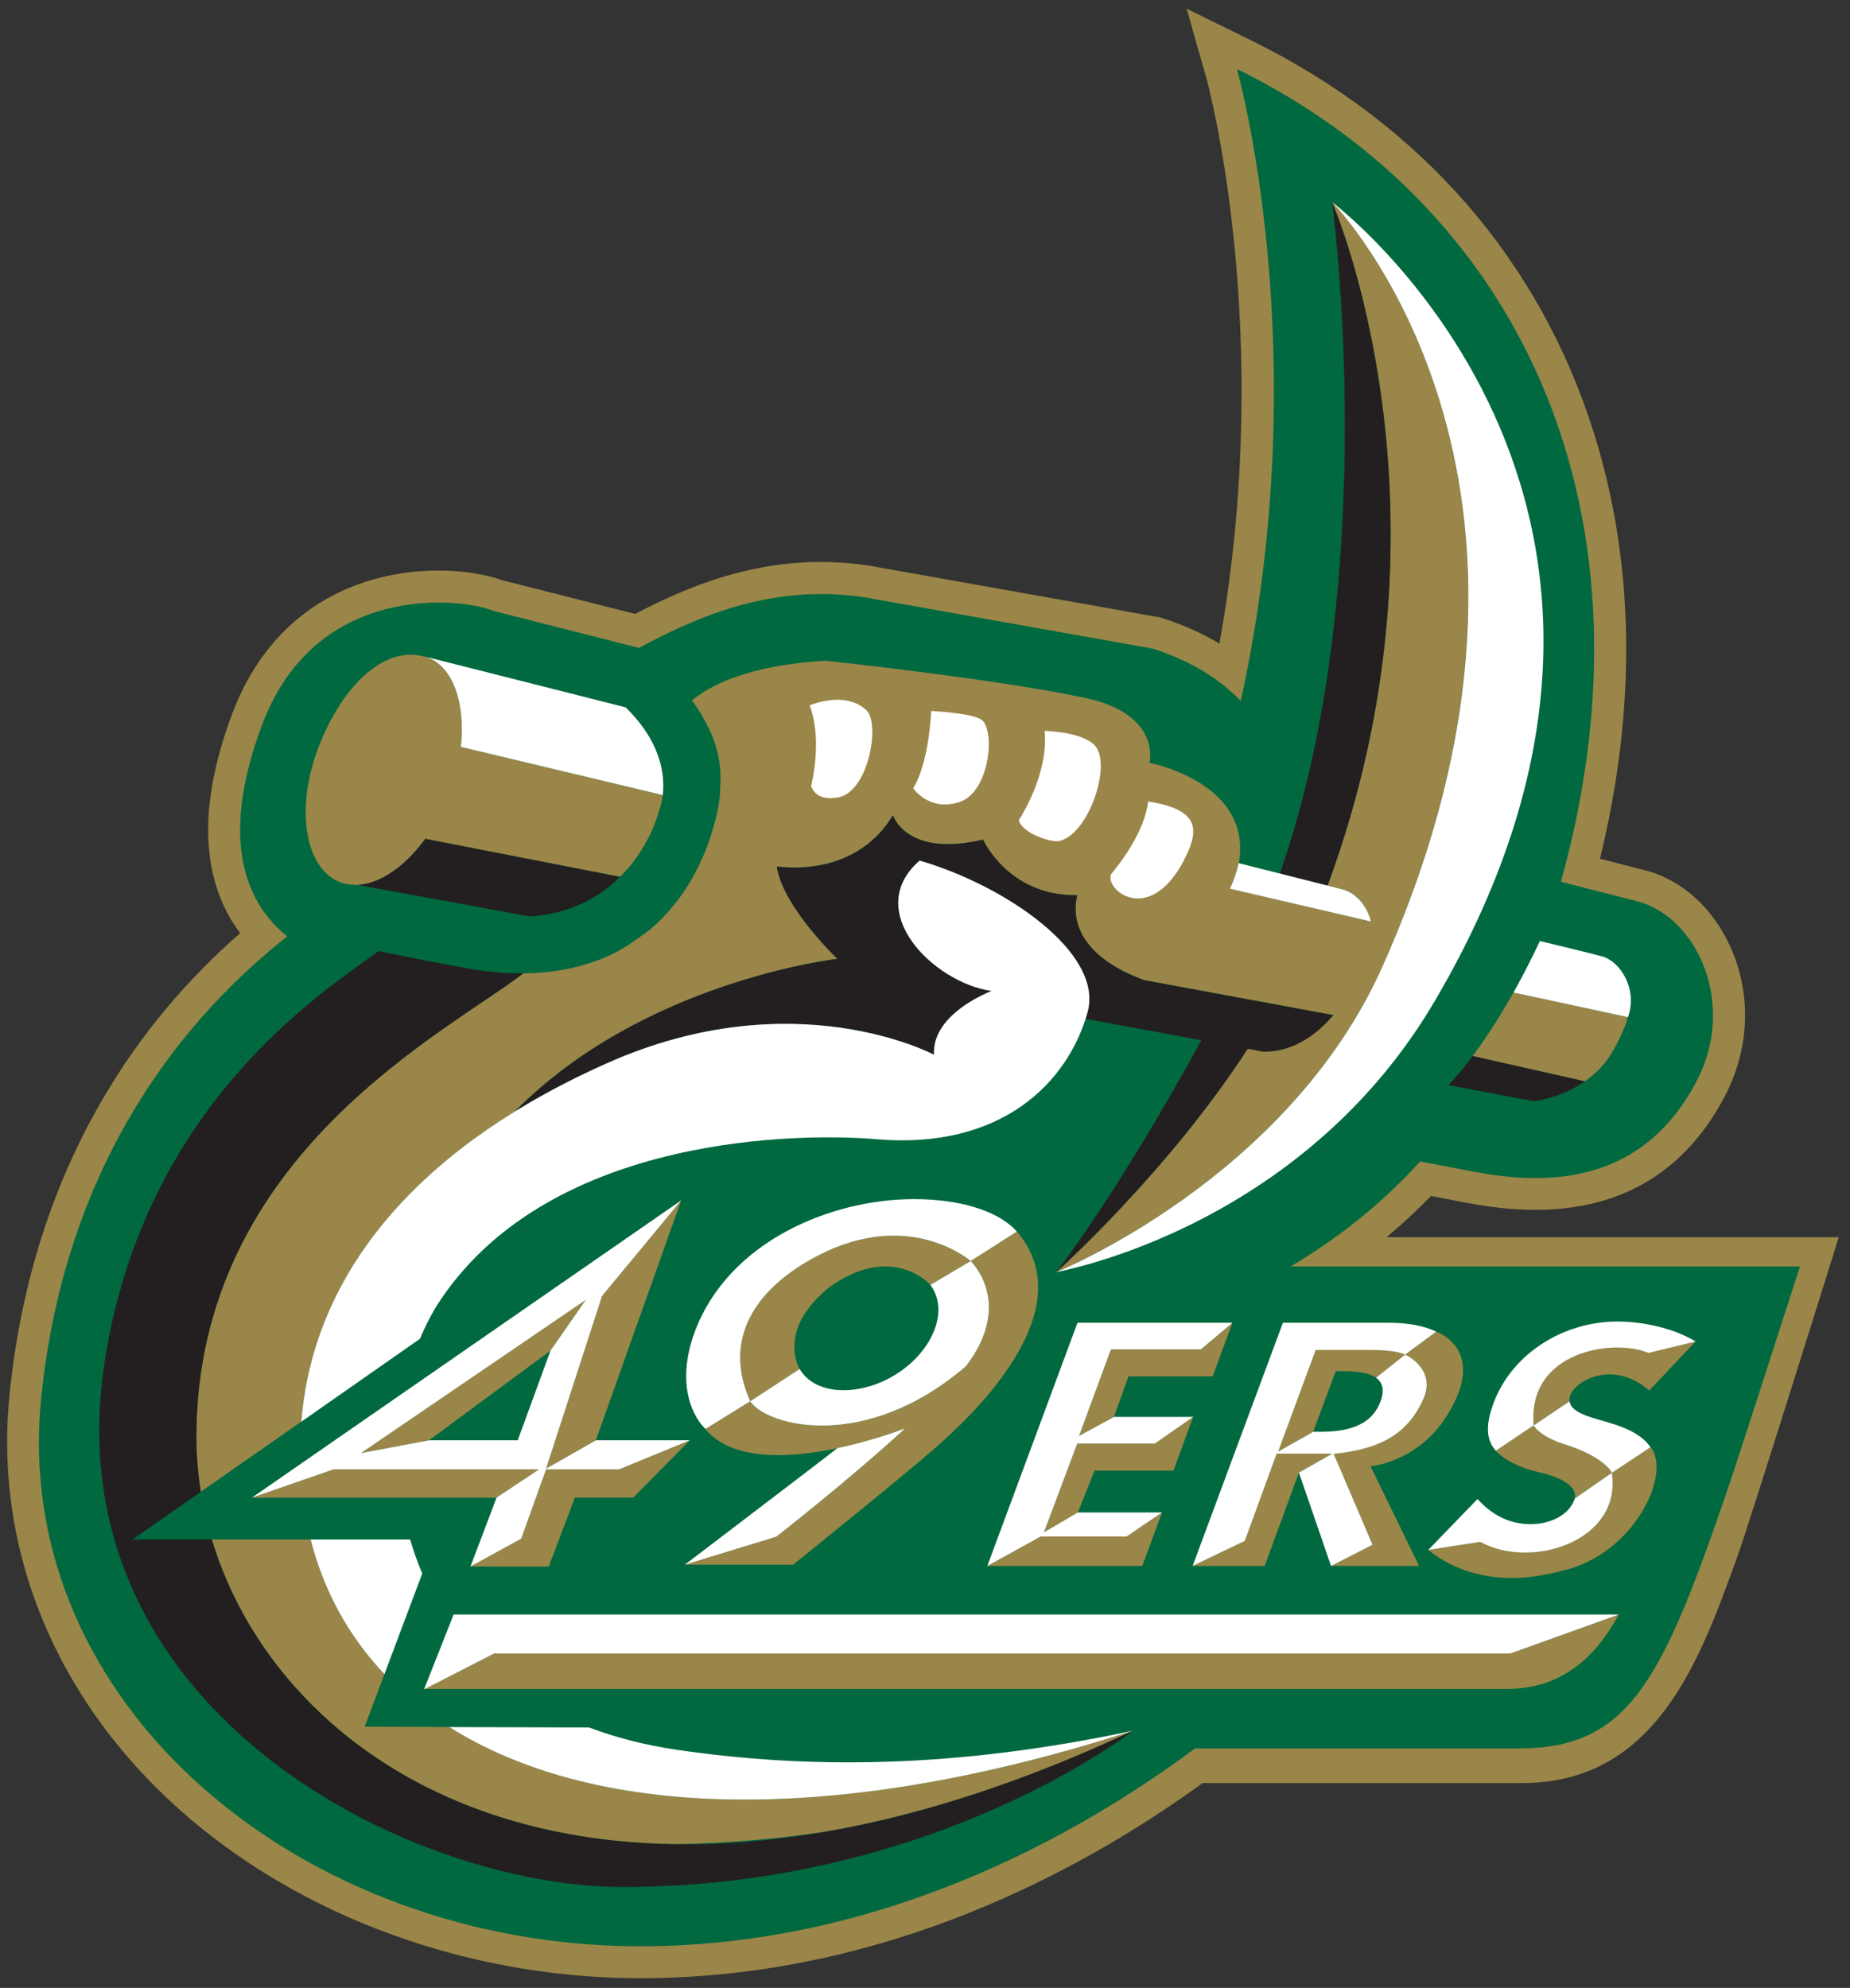
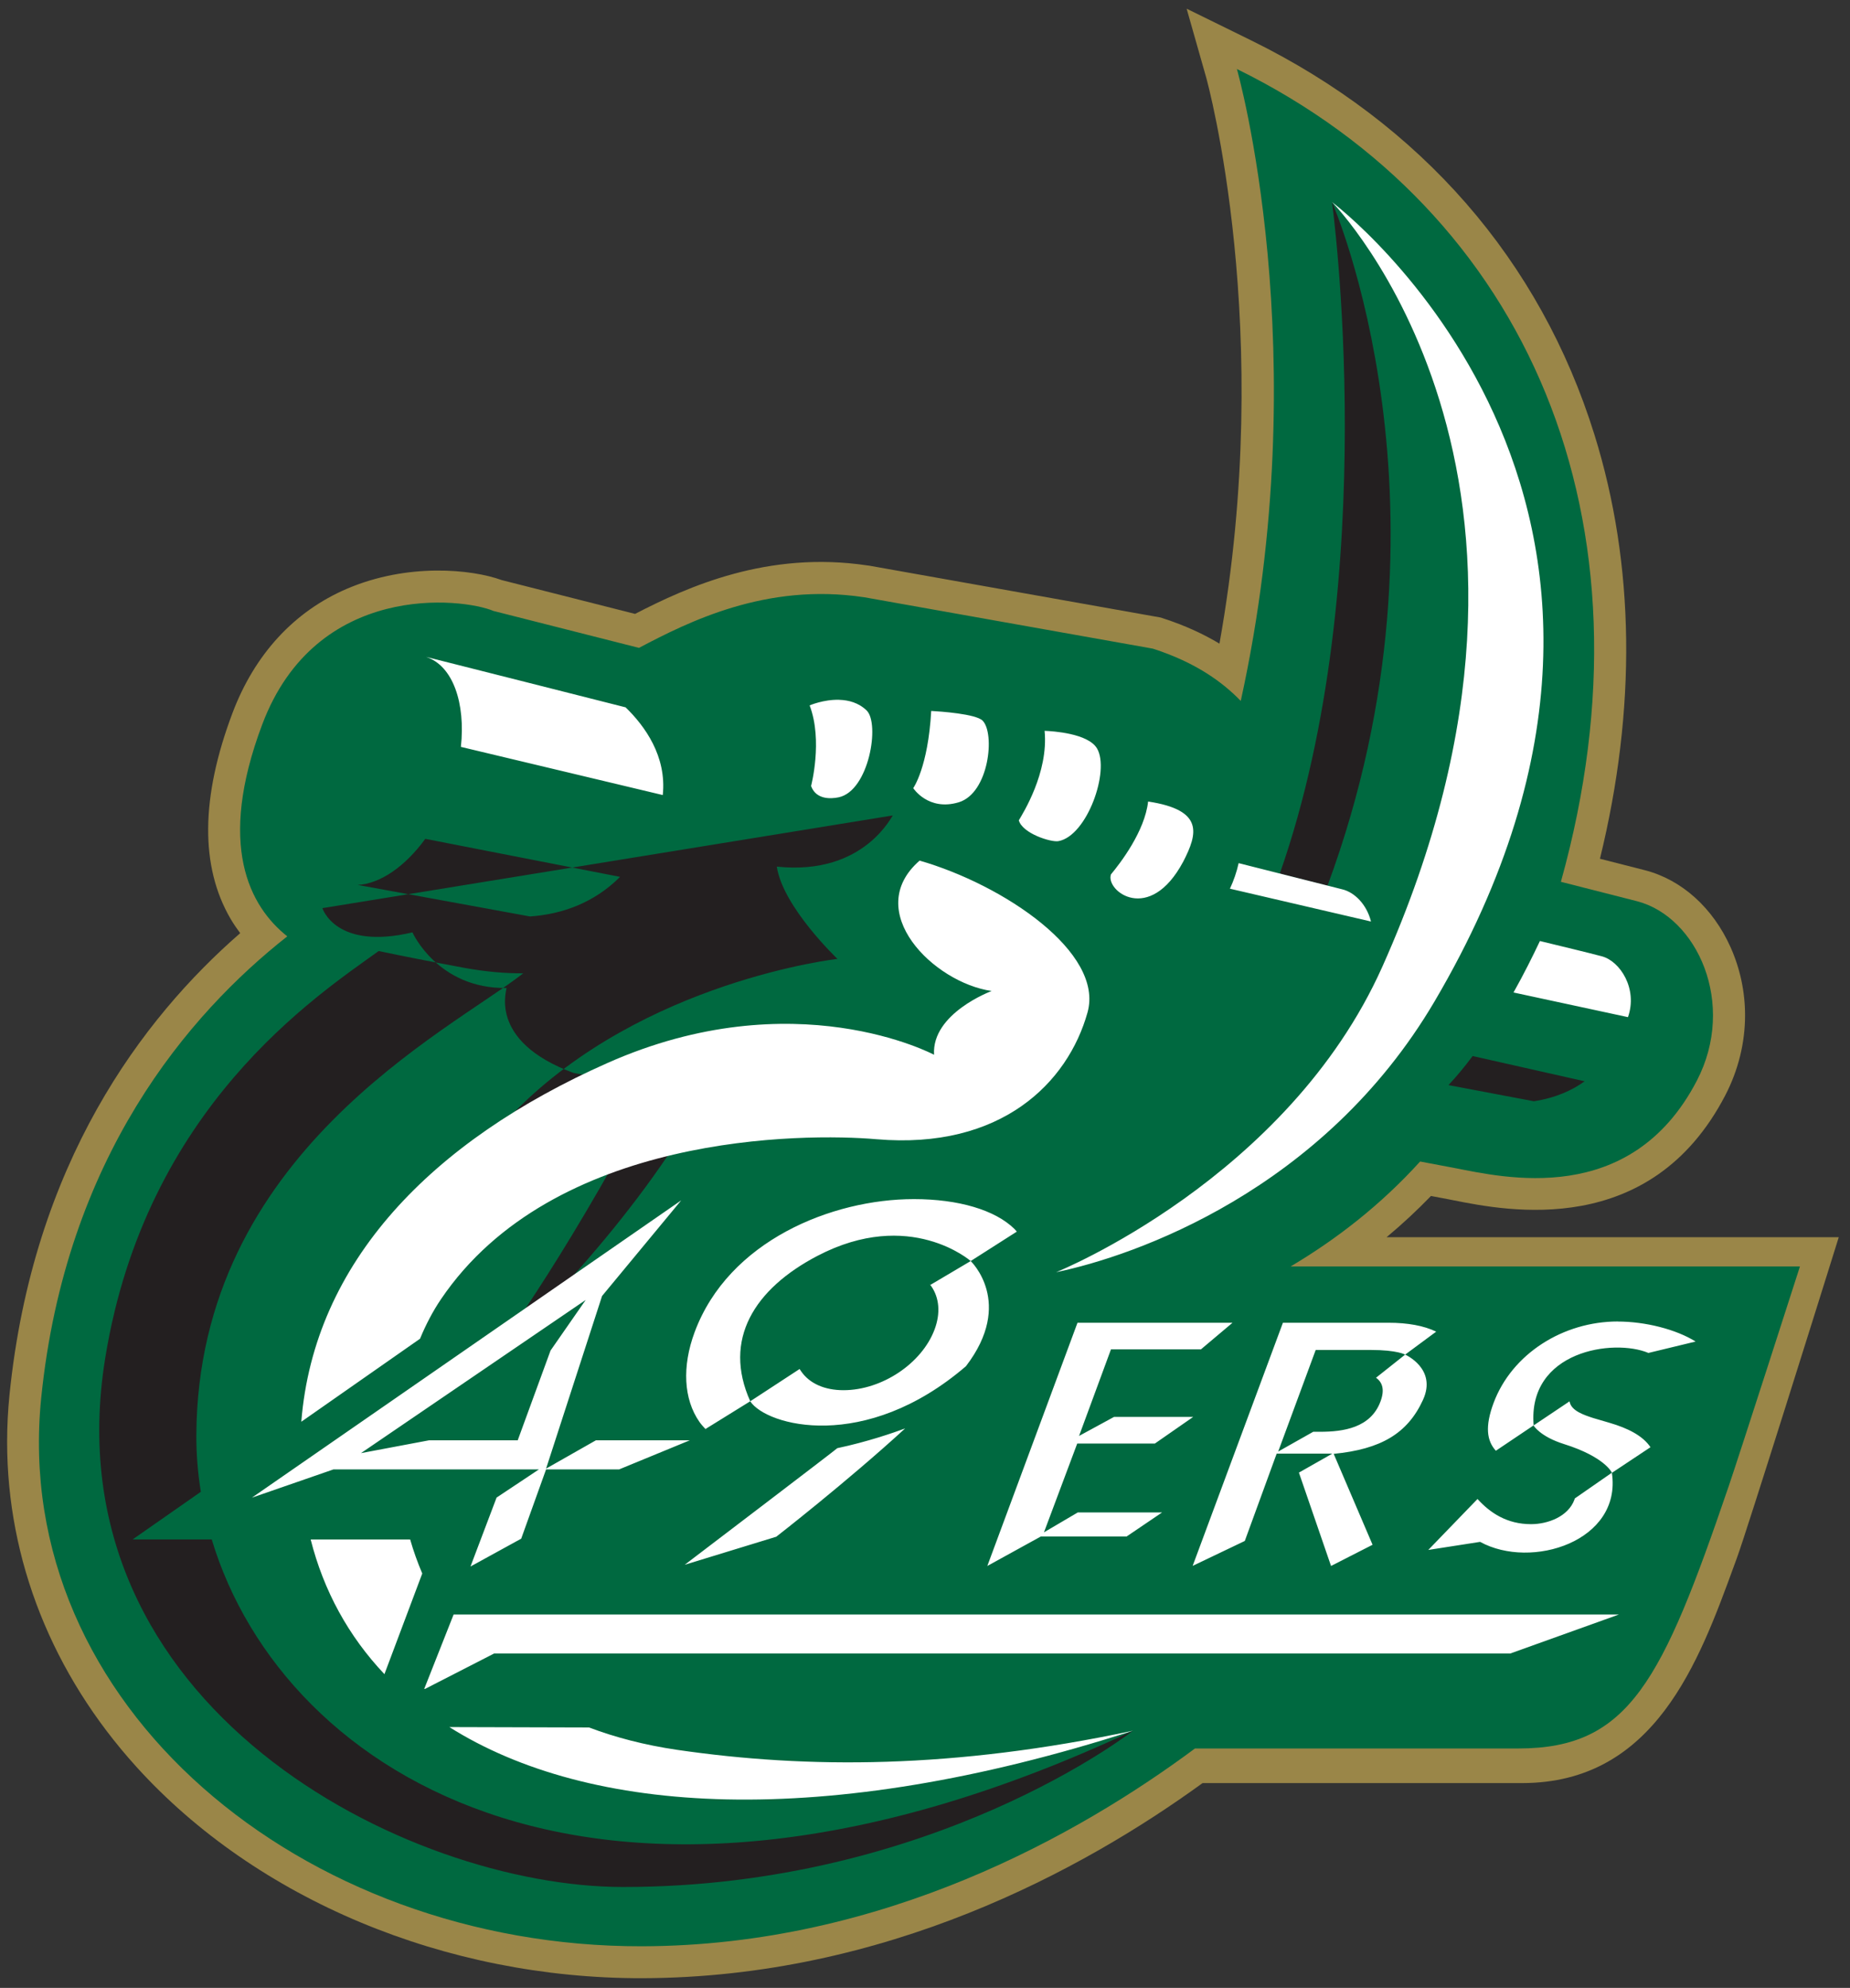
<svg xmlns="http://www.w3.org/2000/svg" height="217.02" viewBox="0 0 202 217.015" width="202">
  <rect x="0" y="0" width="202" height="217.015" fill="#333333" stroke="none" />
  <g transform="matrix(1.25 0 0 -1.25 -294.18 1058.1)">
    <g transform="matrix(2.389 0 0 2.389 -437.4 -1053.2)">
      <path d="m332.3 749.95c0.571 0.476 1.112 0.979 1.623 1.507 0.287-0.053 0.497-0.093 0.614-0.116 0-0.002 0.212-0.042 0.212-0.042 1.968-0.391 7.196-1.425 9.933 3.834 0.482 0.929 0.725 1.932 0.725 2.93 0 0.847-0.175 1.69-0.527 2.481-0.645 1.445-1.787 2.474-3.136 2.822-0.215 0.056-0.788 0.202-1.643 0.419 1.34 5.47 1.282 10.745-0.203 15.508-1.984 6.367-6.326 11.35-12.555 14.412l-2.354 1.156 0.717-2.524c0.033-0.115 2.538-9.218 0.483-20.688-0.568 0.342-1.248 0.662-2.076 0.93l-0.076 0.025-10.656 1.896-0.066 0.008c-3.644 0.546-6.577-0.781-8.494-1.772-1.888 0.479-4.869 1.235-4.875 1.236-1.089 0.398-3.437 0.637-5.667-0.32-1.926-0.826-3.37-2.396-4.178-4.54-1.162-3.079-1.185-5.611-0.069-7.524 0.11-0.188 0.229-0.359 0.351-0.523-3.575-3.112-7.579-8.408-8.435-16.877-0.058-0.574-0.087-1.148-0.087-1.719 0-4.315 1.646-8.48 4.728-11.882 4.394-4.851 11.305-7.738 18.486-7.726 8.895 0.018 16.11 3.949 20.496 7.133h11.68c4.854 0 6.467 4.421 7.764 7.974l0.103 0.282c0.375 1.026 3.124 9.81 3.241 10.184l0.474 1.516h-16.533z" fill="#9a8648" />
      <path d="m328.79 748.88c1.674 0.993 3.297 2.249 4.736 3.837 0.645-0.121 1.075-0.202 1.231-0.232 1.811-0.35 6.463-1.474 8.887 3.186 1.461 2.811 0.016 5.994-2.193 6.563-0.3 0.078-1.293 0.332-2.778 0.708 3.689 13.217-1.227 24.494-11.846 29.714 0 0 2.947-10.331 0.141-23.101-0.654 0.673-1.62 1.397-3.215 1.911l-10.548 1.878-0.034 0.004c-3.562 0.533-6.405-0.905-8.207-1.854-3.212 0.814-5.289 1.341-5.317 1.349-1.148 0.484-6.484 1.087-8.456-4.144-1.669-4.424-0.46-6.66 0.914-7.751-3.599-2.832-8.107-8.068-8.998-16.879-1.134-11.229 9.562-20.065 21.963-20.041 8.829 0.017 16.016 4.106 20.224 7.231h11.829c4.047 0 5.253 2.458 7.687 9.591 0.35 1.018 2.604 8.03 2.604 8.03h-18.624z" fill="#006940" />
-       <path d="m66.455 10.834s6.164 14.012-0.205 31.238c-0.001 0.006 0.618 0.154 0.668 0.166 0.574 0.135 1.125 0.695 1.318 1.473l-6.447-1.5c0.17-0.365 0.304-0.753 0.396-1.168 0.006-0.004 0.006 0.013 0.01 0 0.014-0.084 0.032-0.169 0.039-0.25 0.006-0.035 0.01-0.109 0.01-0.109 0.285-3.386-4.129-4.223-4.129-4.223s0.559-2.217-2.93-2.965c-4.056-0.868-11.865-1.701-11.865-1.701-3.655 0.207-5.38 1.193-6.117 1.816 0.158 0.216 0.301 0.431 0.434 0.648 0.026 0.044 0.341 0.615 0.447 0.869l0.002 0.002c0.054 0.126 0.151 0.401 0.154 0.41 0.041 0.126 0.116 0.395 0.117 0.4 0.068 0.274 0.117 0.555 0.141 0.848h-0.002c0.033 0.386-0.023 1.228-0.023 1.228-0.016 0.139-0.07 0.464-0.072 0.482-0.024 0.128-0.105 0.487-0.115 0.525-0.025 0.1-0.245 0.848-0.256 0.881-0.058 0.169-0.118 0.339-0.186 0.514-0.06 0.154-0.273 0.628-0.297 0.68-0.048 0.098-0.225 0.445-0.268 0.521-0.05 0.087-0.241 0.413-0.287 0.486-0.251 0.398-0.546 0.79-0.877 1.162-0.039 0.045-0.286 0.311-0.375 0.398-0.059 0.058-0.351 0.329-0.441 0.404-0.072 0.062-1.069 0.796-1.565 1.047l-0.002 0.002c-0.16 0.08-0.325 0.158-0.494 0.23-0.009 0.004-0.019 0.007-0.029 0.012-1.042 0.44-2.271 0.708-3.719 0.717-3.417 2.664-14.873 8.253-14.941 21.088-0.005 0.866 0.064 1.738 0.203 2.606l4.594-3.205c0.475-5.925 4.109-10.684 9.764-14.174 5.897-5.976 14.742-6.975 14.742-6.975s-2.498-2.375-2.772-4.219c4.061 0.431 5.307-2.439 5.311-2.338 0 0 0.598 1.939 4.113 1.109 0 0 1.156 2.583 4.295 2.539 0.064-0.001-0.93 2.406 3.066 3.881l3.723 0.688 2.236 0.414 2.688 0.496c-0.659 0.772-1.756 1.705-3.219 1.664l-0.691-0.128c-3.684 5.684-8.758 10.215-8.758 10.215 0.005 0.001 8.841-3.564 13.668-11.59 0.04-0.066 0.078-0.136 0.119-0.203 0.156-0.268 0.308-0.542 0.457-0.82 0.049-0.09 0.099-0.179 0.146-0.271 0.18-0.349 0.354-0.704 0.518-1.07 0.196-0.441 0.384-0.879 0.564-1.312 0.025-0.064 0.052-0.13 0.078-0.195 0.172-0.42 0.339-0.836 0.496-1.248v-0.002c7.884-20.698-3.436-32.193-3.436-32.193zm-42.205 20.687c-1.561 0.067-3.12 1.712-4.074 4.113-1.117 2.815-0.703 5.625 0.926 6.273 0.242 0.095 0.498 0.133 0.762 0.127l0.064 0.006c1.03-0.056 2.171-0.851 3.086-2.107l1.713 0.336 7.186 1.402c0.055-0.052 0.268-0.277 0.35-0.369 0.033-0.037 0.552-0.592 1.076-1.668 0.209-0.429 0.472-1.344 0.482-1.402 0.014-0.077 0.044-0.278 0.045-0.299l-8.84-2.109-0.385-0.092c0.217-1.995-0.36-3.707-1.58-4.107-0.018-0.005-0.143-0.037-0.143-0.037v0.004c-0.221-0.057-0.445-0.08-0.668-0.07zm50.502 15.432c0.003 0.009-0.005 0.004-0.027 0.043-0.527 0.939-1.132 1.907-1.797 2.801-0.035 0.049-0.047 0.066-0.045 0.062l0.062 0.016 5.055 1.139c0.866-0.569 1.355-1.333 1.848-2.531 0.056-0.139 0.096-0.271 0.125-0.402l-5.174-1.117-0.047-0.01zm-38.045 9.502-3.617 4.369-2.559 7.891 2.279-1.297 3.897-10.963zm15.348 1.424-2.113 1.348s2.01 1.902-0.217 4.805c-4.62 3.97-9.121 2.731-9.859 1.605l-2.049 1.268c2.006 2.422 7.739 0.489 9.127-0.027-2.684 2.459-5.889 4.947-5.889 4.947l-4.176 1.279h4.945s4.941-3.974 6.457-5.301c1.515-1.329 6.922-6.235 3.773-9.924zm-12.189 7.758 2.256-1.475s-1.1-1.806 1.416-3.779c2.859-2.005 4.562-0.066 4.562-0.066l1.842-1.09s-2.783-2.443-7.006-0.236c-2.893 1.512-4.337 3.83-3.07 6.646zm-7.523-4.633-10.27 7.002 3.111-0.588 5.547-4.092 1.611-2.322zm29.559 1.047-1.435 1.213h-4.113l-1.459 3.955 1.594-0.867 0.662-1.853h3.848l0.904-2.447zm9.316 0.402-1.422 1.049s1.472 0.644 0.814 2.072c-0.706 1.538-1.932 2.253-4.082 2.463l1.779 4.154-1.898 0.969h4.027l-2.221-4.555s1.982-0.15 3.336-2.074c2.191-3.224-0.334-4.078-0.334-4.078zm-1.422 1.049s-0.349-0.213-1.578-0.213h-2.51l-1.715 4.643 1.602-0.904 1.029-2.769s0.148-0.001 0.596 0.004c1.008 0.048 1.244 0.297 1.244 0.297l1.332-1.057zm13.277-0.6-2.156 0.523c-1.585-0.67-5.532-0.103-5.246 3.309l1.637-1.098c-0.131-0.73 1.828-2.072 3.648-0.492l2.117-2.242zm-22.967 3.449-1.748 1.215h-3.549l-1.52 4.059 1.551-0.914 0.764-1.908h3.607l0.895-2.451zm15.559 0.387-1.725 1.16s0.546 0.659 1.978 0.982c1.942 0.439 1.627 1.193 1.627 1.193l1.701-1.176s-0.314-0.722-2.189-1.31c-1.097-0.345-1.393-0.85-1.393-0.85zm-38.561 0.68-3.233 1.332h-3.34l-1.137 3.164-2.318 1.272h3.582l1.193-3.152h2.67l2.582-2.615zm43.912 0.309-1.77 1.176c0.461 3.126-3.68 4.442-6.023 3.154l-2.369 0.369c1.369 1.119 3.437 1.677 6.084 0.963 3.315-0.724 5.063-4.442 4.078-5.662zm-17.094 0.299-1.455 3.992-2.389 1.143 3.297 0.004 1.568-4.271 1.523-0.867h-2.545zm-43.107 0.723-3.727 1.291h11.18l1.94-1.291h-9.393zm37.873 1.967-1.623 1.1h-3.92l-2.449 1.346h7.086l0.906-2.445zm-43.432 1.234c2.19 7.264 9.447 13.761 21.197 13.926 2.541-0.05 4.873-0.269 6.986-0.596 4.213-0.744 8.861-2.215 13.922-4.59-14.208 4.576-24.873 3.845-31.248-0.17l-3.869-0.012 0.902-2.404c-1.646-1.74-2.779-3.817-3.371-6.154h-4.519zm64.314 3.428-4.969 1.783h-46.443l-3.16 1.619h49.48c3.388 0 4.714-2.809 5.092-3.402z" transform="matrix(.8 0 0 -.8 277.14 796.46)" fill="#9a8648" />
-       <path d="m66.455 10.834s2.357 17.168-2.385 30.686c0.948 0.241 1.688 0.428 2.18 0.553 6.369-17.225 0.205-31.238 0.205-31.238zm-20.066 28.029c-0.004-0.101-1.246 2.77-5.309 2.34 0.274 1.843 2.772 4.217 2.772 4.217s-8.847 0.997-14.744 6.975c1.305-0.806 2.717-1.547 4.225-2.215 8.549-3.797 14.934-0.379 14.934-0.379-0.116-1.899 2.633-2.914 2.633-2.914-2.663-0.38-5.936-3.655-3.293-5.959 3.5 1.011 7.62 3.666 7.752 6.199 0.012 0.248-0.01 0.495-0.078 0.74-0.028 0.098-0.062 0.194-0.094 0.291l5.297 0.977c-3.913 7.156-6.639 10.604-6.639 10.604s5.074-4.529 8.758-10.213l0.691 0.129c1.462 0.041 2.56-0.89 3.219-1.664l-2.688-0.498-2.236-0.412-3.723-0.688c-3.996-1.476-3.001-3.883-3.066-3.881-3.139 0.044-4.295-2.541-4.295-2.541-3.515 0.831-4.115-1.107-4.115-1.107zm-21.375 1.07c-0.914 1.258-2.057 2.052-3.086 2.107l7.871 1.441c1.475-0.102 2.931-0.625 4.117-1.809l-8.902-1.738zm-2.133 5.129c-2.811 2.029-10.642 7.129-12.498 18.611-2.574 15.941 13.819 24.158 23.668 24.158 14.225 0 23.311-7.143 23.311-7.143-24.138 11.326-38.827 2.157-42.109-8.74h-3.615l3.117-2.176c-0.139-0.869-0.21-1.738-0.205-2.603 0.069-12.836 11.524-18.426 14.941-21.09-0.829 0.004-1.729-0.072-2.705-0.252-1.558-0.29-2.843-0.544-3.904-0.766zm50.002 4.797c-0.352 0.47-0.72 0.918-1.105 1.328l3.902 0.738c1.004-0.154 1.756-0.502 2.322-0.912l-5.119-1.154z" transform="matrix(.8 0 0 -.8 277.14 796.46)" fill="#231f20" />
+       <path d="m66.455 10.834s2.357 17.168-2.385 30.686c0.948 0.241 1.688 0.428 2.18 0.553 6.369-17.225 0.205-31.238 0.205-31.238zm-20.066 28.029c-0.004-0.101-1.246 2.77-5.309 2.34 0.274 1.843 2.772 4.217 2.772 4.217s-8.847 0.997-14.744 6.975l5.297 0.977c-3.913 7.156-6.639 10.604-6.639 10.604s5.074-4.529 8.758-10.213l0.691 0.129c1.462 0.041 2.56-0.89 3.219-1.664l-2.688-0.498-2.236-0.412-3.723-0.688c-3.996-1.476-3.001-3.883-3.066-3.881-3.139 0.044-4.295-2.541-4.295-2.541-3.515 0.831-4.115-1.107-4.115-1.107zm-21.375 1.07c-0.914 1.258-2.057 2.052-3.086 2.107l7.871 1.441c1.475-0.102 2.931-0.625 4.117-1.809l-8.902-1.738zm-2.133 5.129c-2.811 2.029-10.642 7.129-12.498 18.611-2.574 15.941 13.819 24.158 23.668 24.158 14.225 0 23.311-7.143 23.311-7.143-24.138 11.326-38.827 2.157-42.109-8.74h-3.615l3.117-2.176c-0.139-0.869-0.21-1.738-0.205-2.603 0.069-12.836 11.524-18.426 14.941-21.09-0.829 0.004-1.729-0.072-2.705-0.252-1.558-0.29-2.843-0.544-3.904-0.766zm50.002 4.797c-0.352 0.47-0.72 0.918-1.105 1.328l3.902 0.738c1.004-0.154 1.756-0.502 2.322-0.912l-5.119-1.154z" transform="matrix(.8 0 0 -.8 277.14 796.46)" fill="#231f20" />
      <path d="m66.455 10.834s12.333 12.519 2.297 34.951c-4.339 9.694-14.902 13.954-14.908 13.953 3.587-0.744 12.195-3.722 17.293-12.367 13.488-22.898-4.682-36.537-4.682-36.537zm-41.394 20.791c1.219 0.4 1.796 2.114 1.58 4.107l9.227 2.201c0.186-1.772-0.822-3.158-1.699-4.008-0.045-0.013-9.177-2.323-9.107-2.301zm18.871 1.955c-0.716-0.021-1.352 0.256-1.352 0.256 0.614 1.607 0.066 3.684 0.066 3.684 0.225 0.616 0.88 0.596 1.26 0.516 1.391-0.291 1.895-3.377 1.277-3.971-0.365-0.352-0.823-0.472-1.252-0.484zm4.205 0.51c-0.145 2.587-0.822 3.527-0.822 3.527s0.688 1.067 2.082 0.646c1.387-0.421 1.665-3.152 1.088-3.731-0.309-0.31-1.951-0.421-2.348-0.443zm5.182 0.908c0.186 1.917-1.003 3.79-1.178 4.09 0.166 0.603 1.474 1.011 1.81 0.951 1.314-0.237 2.361-3.226 1.764-4.236-0.412-0.695-2.042-0.791-2.397-0.805zm4.731 3.231c-0.151 1.364-1.276 2.823-1.697 3.328-0.265 0.751 1.759 2.318 3.307-0.59 0.65-1.266 0.957-2.351-1.609-2.738zm-10.443 2.699c-2.644 2.304 0.63 5.578 3.293 5.959 0 0-2.749 1.015-2.633 2.914 0 0-6.385-3.419-14.934 0.379-8.035 3.565-13.403 9.097-13.986 16.391l5.426-3.793c0.271-0.657 0.59-1.262 0.951-1.797 5.14-7.606 16.606-7.607 19.916-7.32 5.699 0.485 8.744-2.584 9.641-5.793 0.765-2.739-3.831-5.831-7.674-6.939zm14.581 0.116c-0.092 0.414-0.228 0.802-0.398 1.168l6.447 1.5c-0.194-0.777-0.747-1.338-1.32-1.473-0.141-0.034-1.937-0.488-4.729-1.195zm13.77 3.559c-0.333 0.705-0.737 1.515-1.207 2.352l5.231 1.127c0.456-1.292-0.357-2.56-1.197-2.781-0.596-0.159-2.04-0.507-2.826-0.697zm-28.614 11.794c-3.739 0-8.47 1.903-10.021 6.082-0.581 1.566-0.503 3.059 0.217 4.094 0.083 0.119 0.181 0.226 0.279 0.33l2.047-1.268c-1.265-2.816 0.179-5.131 3.07-6.644 4.224-2.206 7.006 0.236 7.006 0.236l2.107-1.344c-0.036-0.039-0.07-0.081-0.107-0.121-0.879-0.866-2.554-1.365-4.598-1.365zm2.598 2.83-1.842 1.09s-0.018-0.021-0.053-0.055c0.03 0.036 0.062 0.071 0.09 0.111 0.374 0.539 0.429 1.238 0.156 1.975-0.58 1.559-2.41 2.781-4.166 2.781-0.861 0-1.545-0.303-1.93-0.855-0.046-0.068-0.076-0.113-0.076-0.113l-2.256 1.475c0.739 1.125 5.239 2.365 9.859-1.603 2.226-2.904 0.217-4.805 0.217-4.805zm-12.123 7.676-0.002 0.002c0.018 0.024 0.04 0.043 0.059 0.064-0.02-0.021-0.037-0.045-0.057-0.066zm-1.111-10.447-19.619 13.584 3.727-1.291h9.391l-1.935 1.287c-0.264 0.698-1.193 3.15-1.193 3.15l2.318-1.272 1.137-3.166h3.34l3.232-1.33h-4.293l-2.279 1.295 2.559-7.889 3.617-4.369zm-4.363 4.549-1.607 2.312c-0.501 1.373-1.377 3.767-1.5 4.102h-4.053l-3.111 0.586 10.271-7zm47.17 0.984c-2.49 0-4.839 1.473-5.678 3.731-0.396 1.069-0.308 1.723 0.107 2.176l1.721-1.156s0.293 0.505 1.391 0.85c1.876 0.589 2.191 1.309 2.191 1.309l-1.697 1.178c-0.004 0.016-0.006 0.033-0.014 0.051-0.287 0.782-1.224 1.123-1.984 1.123-1.106 0-1.873-0.519-2.447-1.15l-2.25 2.328 2.369-0.369c2.344 1.288 6.485-0.028 6.023-3.154l1.764-1.172c-0.359-0.532-1.041-0.871-1.875-1.115l-0.746-0.219c-0.399-0.131-0.973-0.317-1.068-0.715-0.007-0.029-0.017-0.061-0.016-0.045l-0.07 0.049-1.565 1.049c-0.285-3.411 3.661-3.981 5.246-3.311l2.156-0.521c-0.899-0.561-2.302-0.914-3.559-0.914zm-24.693 0.059-4.121 11.113 2.445-1.346h3.92l1.623-1.1h-3.848l0.008-0.021-0.008 0.018-1.551 0.912 1.52-4.057h3.549l1.748-1.215 0.002-0.002h-3.619l-0.002 0.002-1.594 0.867 1.459-3.957h4.113l1.435-1.209 0.002-0.006h-7.082zm9.389 0-4.125 11.109 2.383-1.139 1.457-3.99h2.543l-1.523 0.865-0.002 0.006 1.467 4.262 1.898-0.969-1.777-4.154c2.15-0.21 3.374-0.925 4.08-2.463 0.657-1.429-0.814-2.072-0.814-2.072l-1.332 1.057c0.289 0.203 0.409 0.538 0.205 1.084-0.448 1.209-1.701 1.385-2.76 1.385h-0.244-0.068-0.002l-0.055 0.031-1.547 0.873 1.715-4.643h2.51c1.228 0 1.578 0.213 1.578 0.213l1.419-1.05c-0.563-0.272-1.305-0.406-2.174-0.406h-4.834zm-17.266 4.828c-0.537 0.199-1.728 0.612-3.1 0.902-0.03 0.044-6.358 4.861-6.971 5.326 0.005-0.001 0.004 0 0.004 0l4.176-1.279s3.206-2.489 5.891-4.949zm34.33 1.6c0 0.007 0.001 0.014 0.002 0.021-0.001-0.007-0.002-0.014-0.002-0.021zm0.006 0.268v0.008-0.008zm-61.506 3.207c0.591 2.337 1.725 4.414 3.371 6.154l1.729-4.6c-0.217-0.51-0.403-1.03-0.553-1.555h-4.547zm51.457 0.758c0.003 0.001 0.006 0.001 0.01 0.004-0.004-0.003-0.007-0.003-0.01-0.004zm-44.924 2.67-1.344 3.402h0.035l3.158-1.619h46.443l4.969-1.783h-53.262zm50.045 3.07c-0.02 0.006-0.038 0.012-0.057 0.02 0.019-0.006 0.038-0.013 0.057-0.02zm-0.32 0.107c-0.05 0.015-0.101 0.027-0.152 0.041 0.05-0.014 0.101-0.026 0.152-0.041zm-1.4 0.215c-0.011 0.001-0.021 0.001-0.031 0.002 0.01-0.001 0.02-0.001 0.031-0.002zm-48.52 1.752c6.375 4.015 17.042 4.744 31.248 0.166-8.223 1.746-14.85 1.746-20.834 0.875-1.496-0.219-2.83-0.571-4.031-1.023l-6.383-0.018z" transform="matrix(.8 0 0 -.8 277.14 796.46)" fill="#fff" />
    </g>
  </g>
</svg>